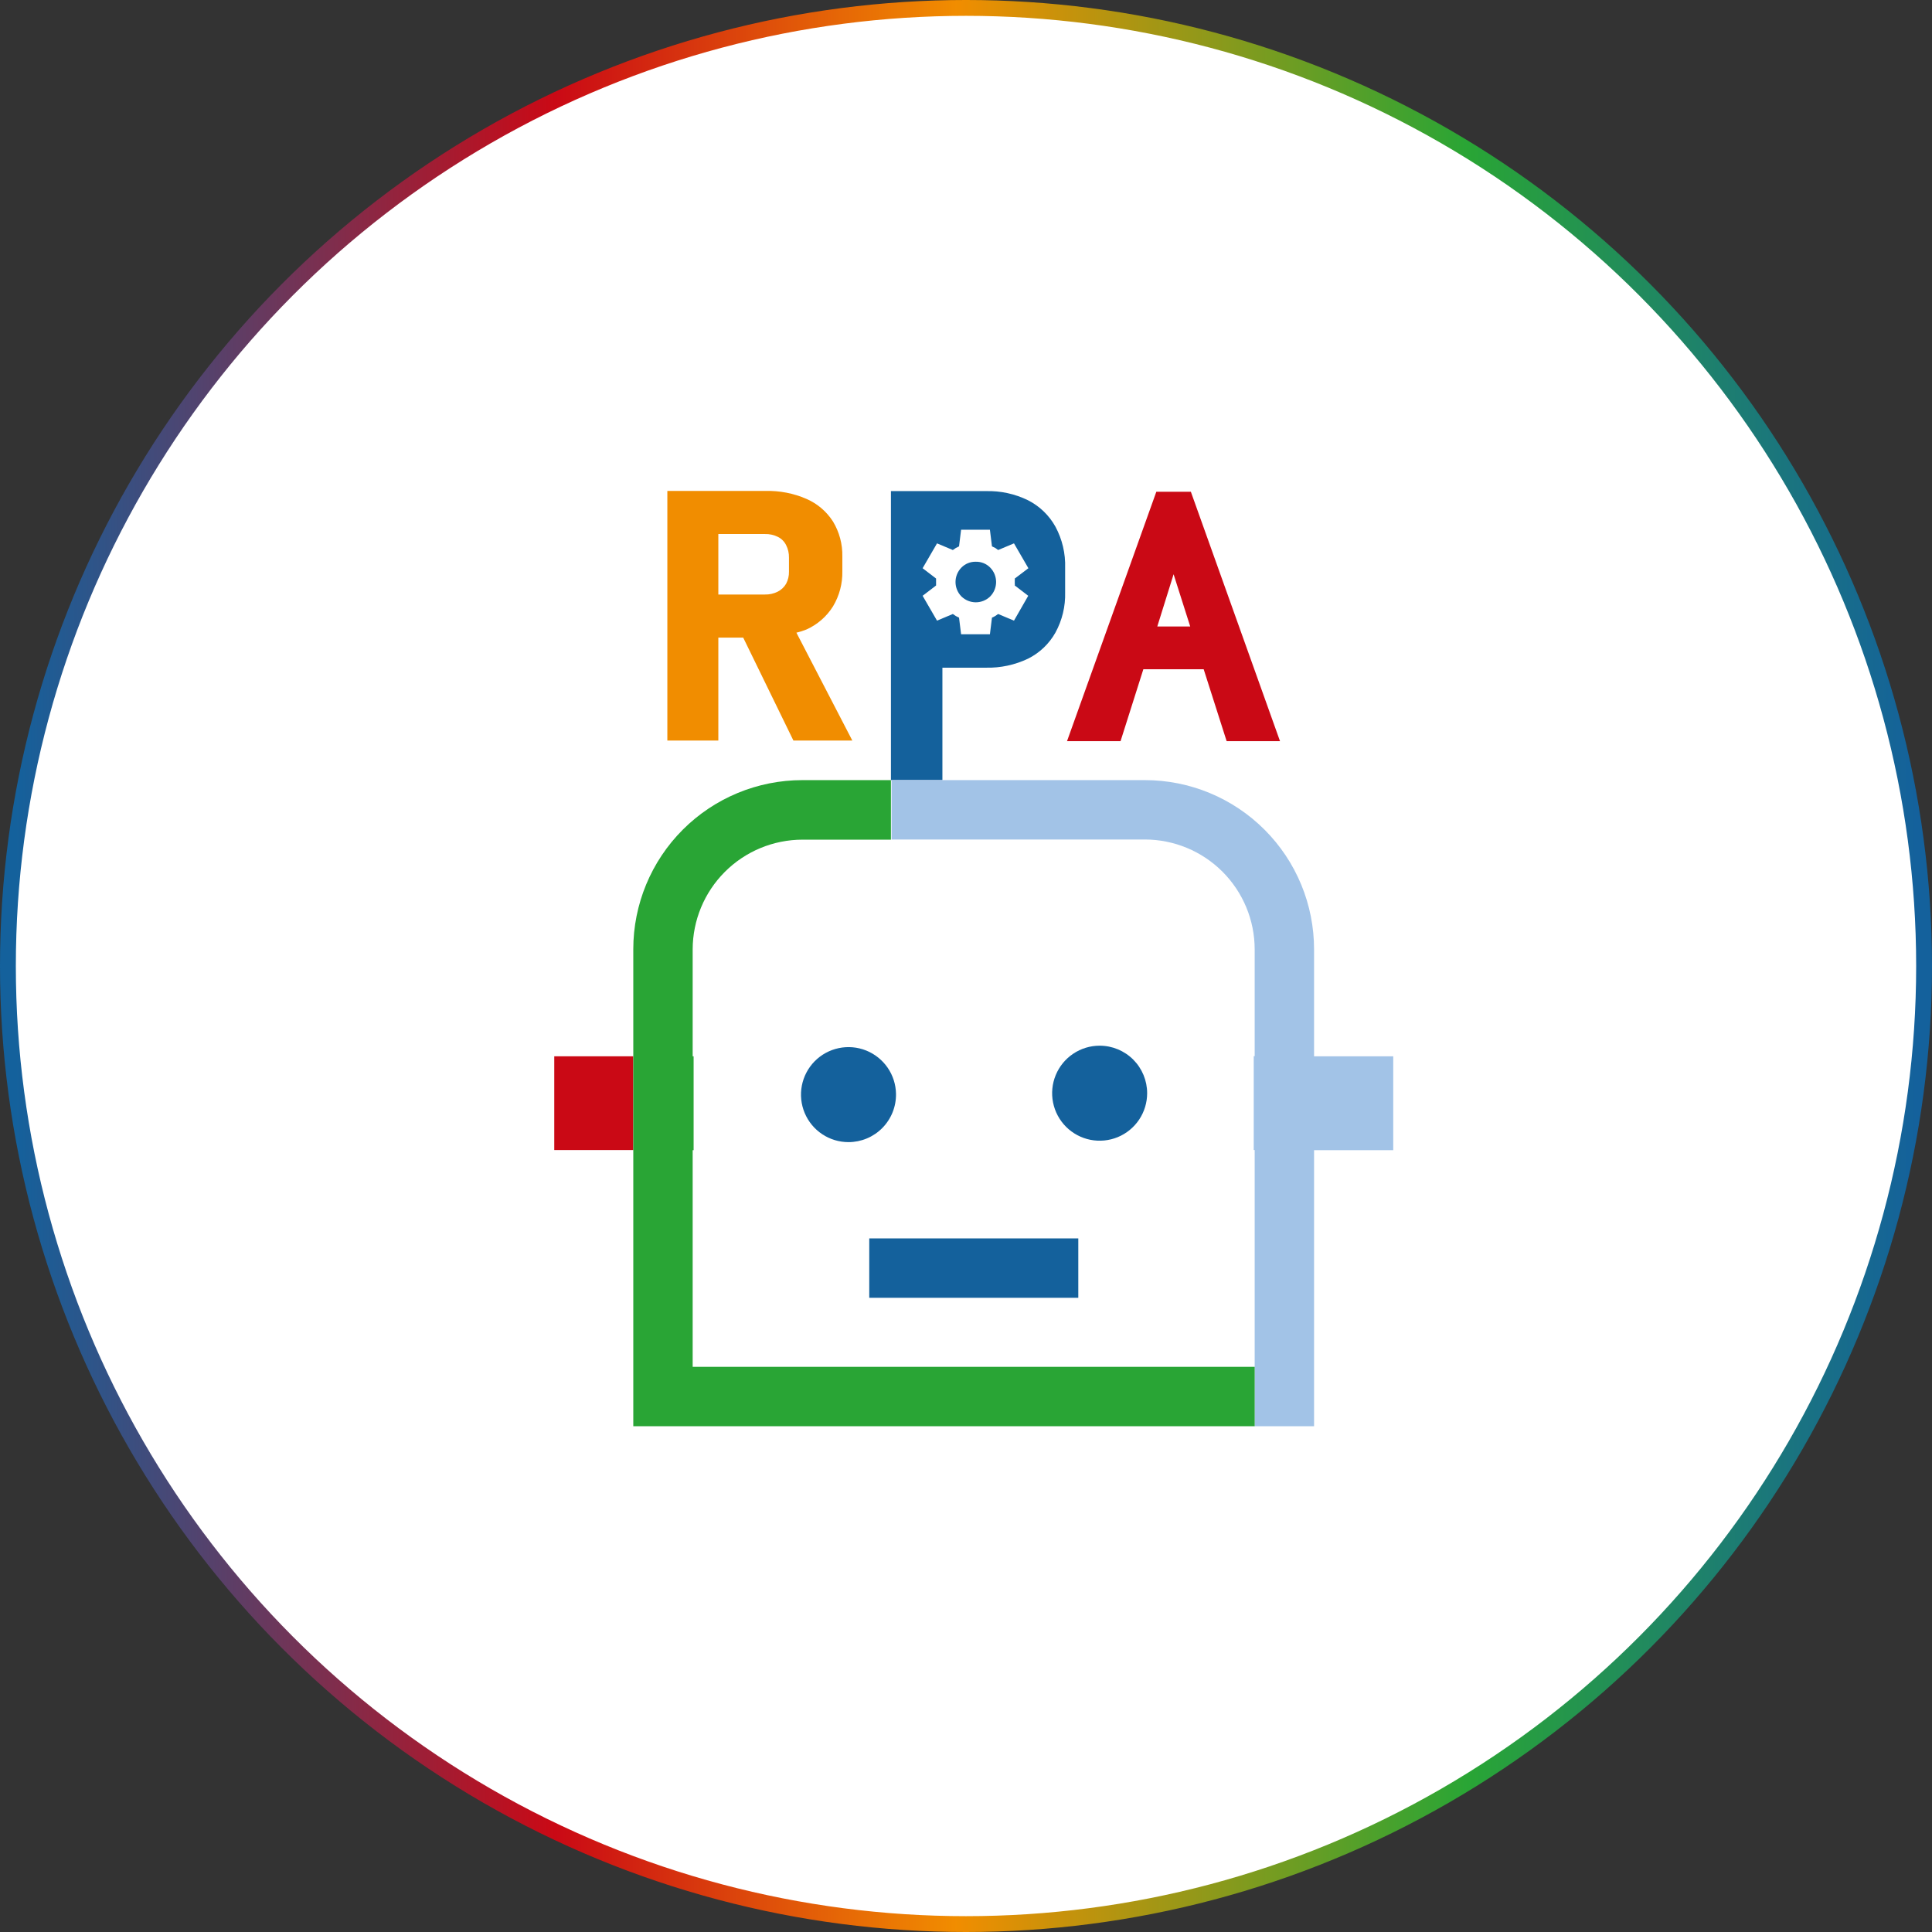
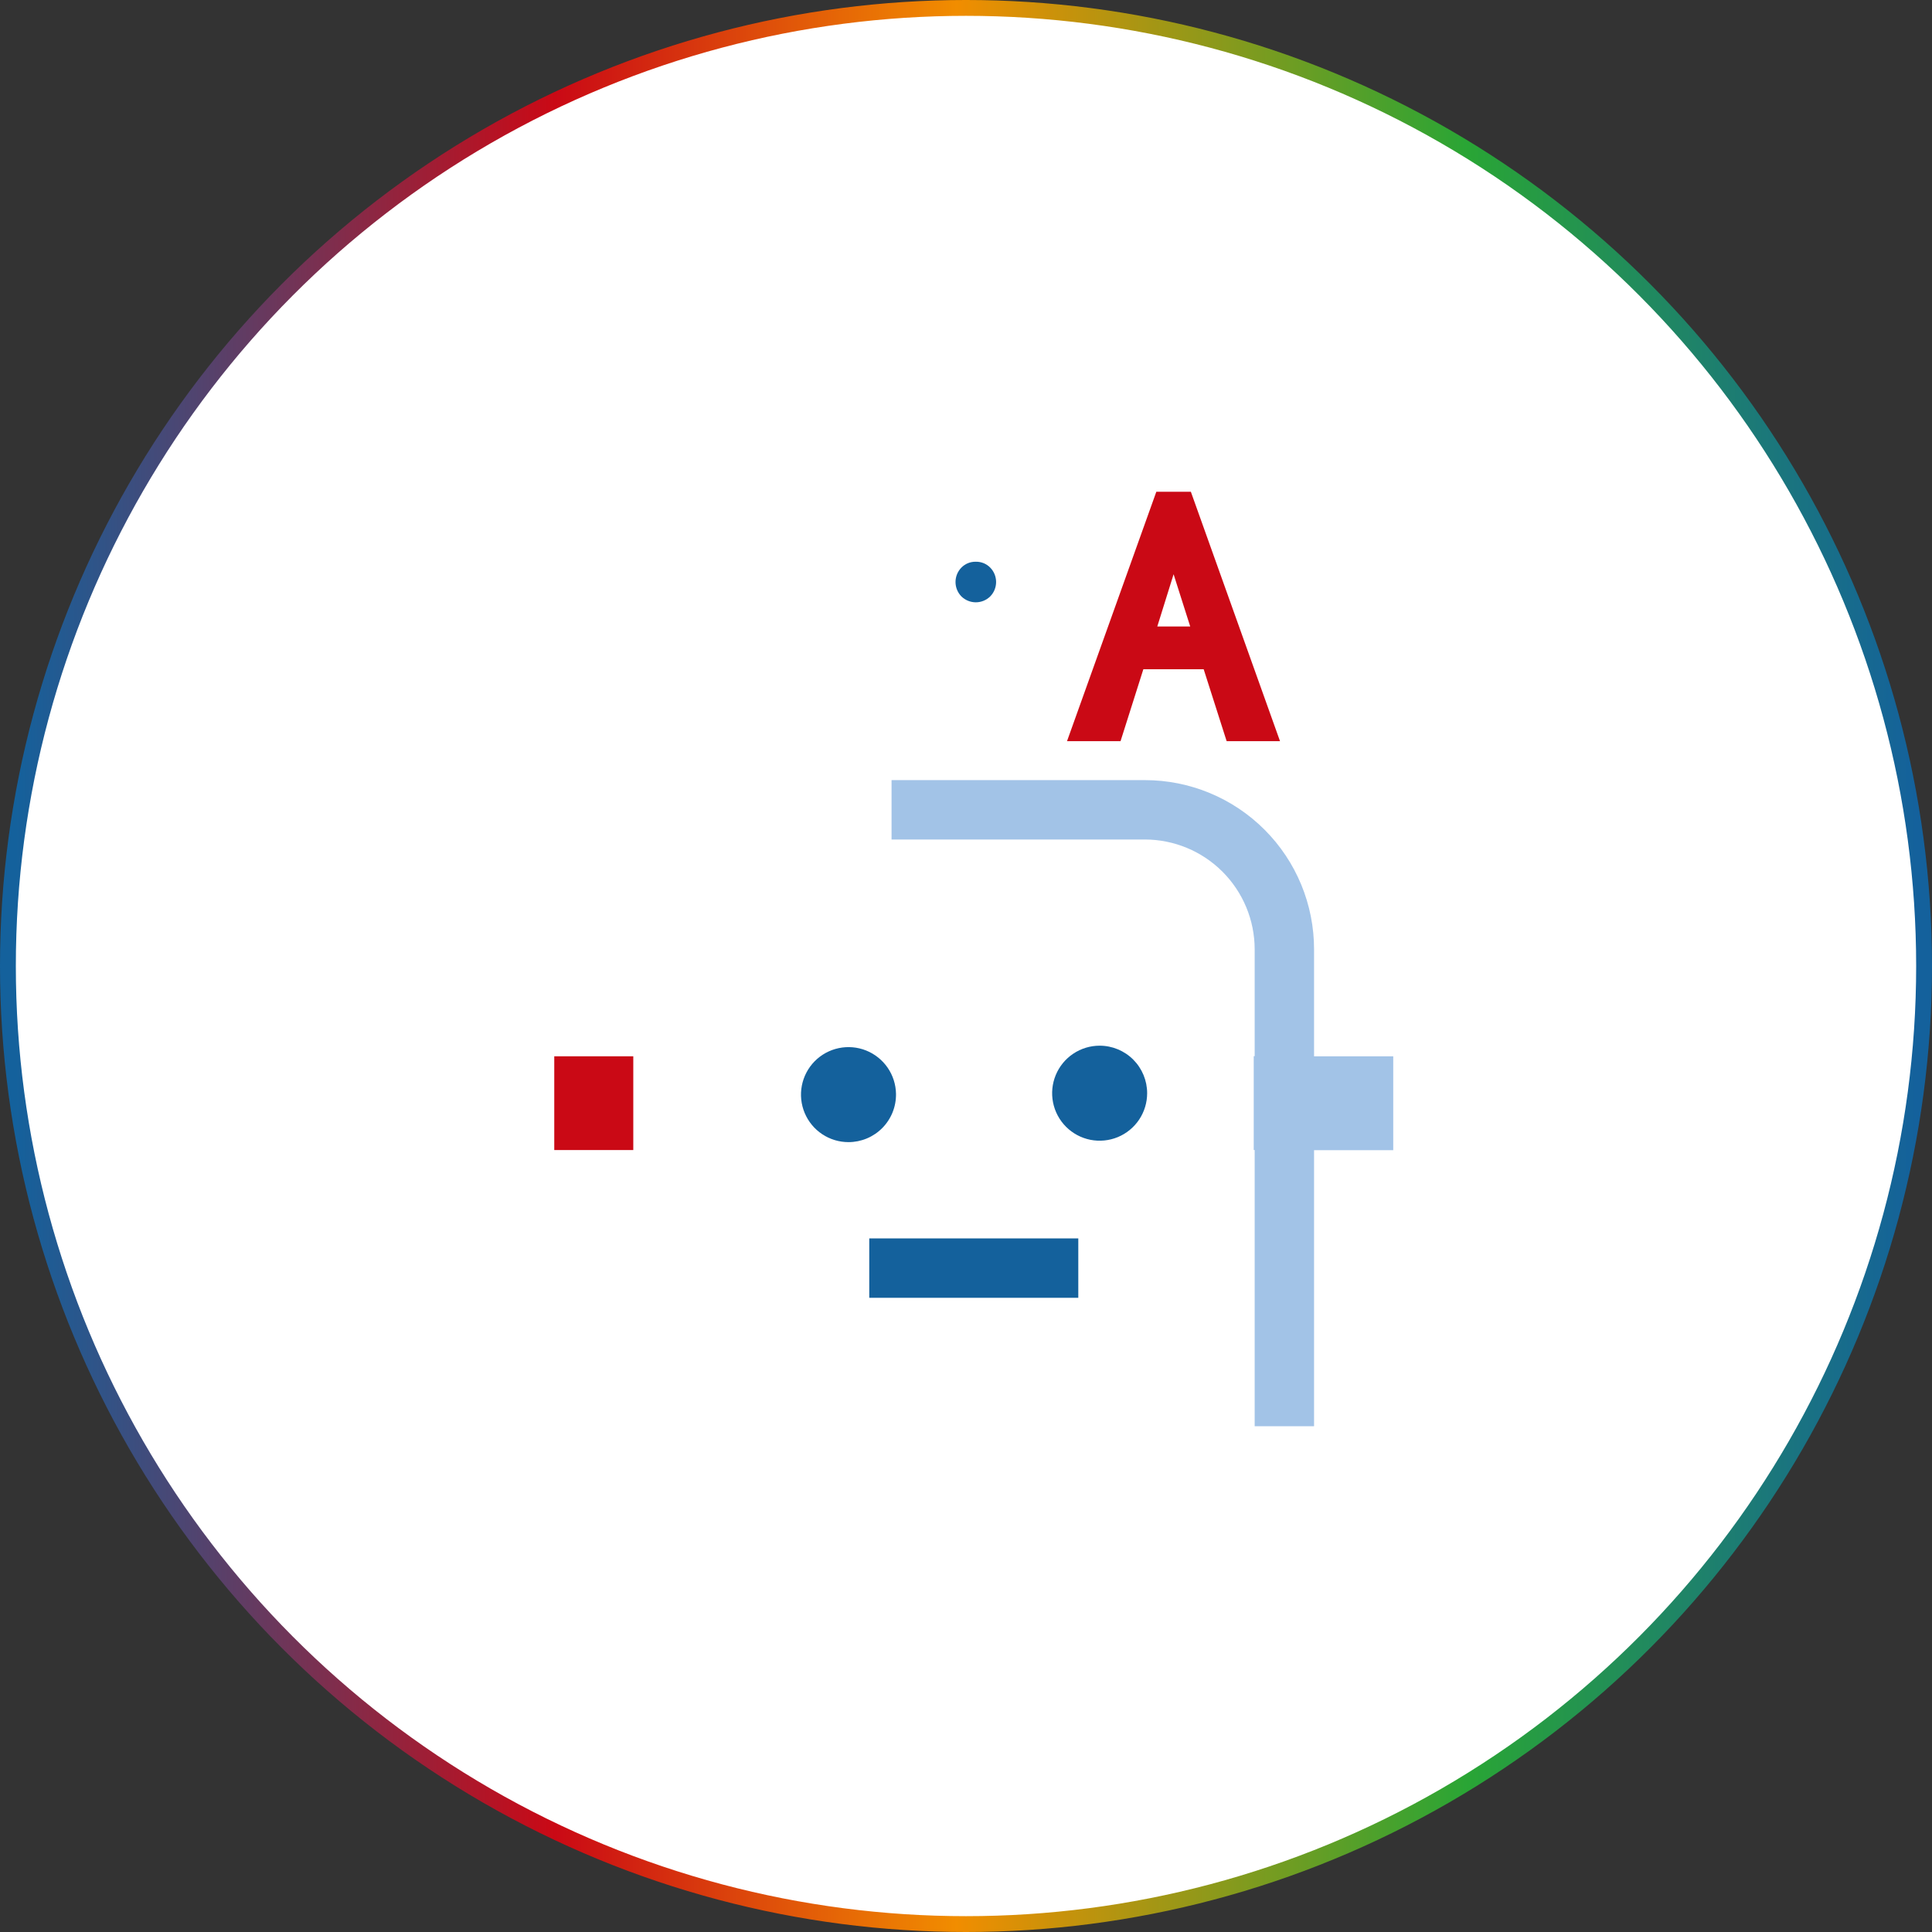
<svg xmlns="http://www.w3.org/2000/svg" width="122" height="122" viewBox="0 0 122 122" fill="none">
  <rect x="0" y="0" width="122" height="122" fill="#333333" stroke="none" />
  <circle cx="61" cy="61" r="60.5" fill="white" stroke="url(#paint0_linear_40001494_22405)" />
  <path d="M56.58 69.072C56.57 68.481 56.386 67.906 56.05 67.419C55.714 66.933 55.242 66.556 54.694 66.336C54.145 66.117 53.543 66.065 52.964 66.186C52.386 66.307 51.856 66.597 51.441 67.018C51.027 67.44 50.746 67.974 50.634 68.555C50.522 69.135 50.585 69.736 50.813 70.281C51.042 70.827 51.426 71.292 51.918 71.62C52.41 71.947 52.989 72.122 53.58 72.122C53.978 72.122 54.372 72.043 54.739 71.889C55.107 71.735 55.44 71.51 55.719 71.226C55.998 70.942 56.218 70.605 56.366 70.236C56.514 69.866 56.586 69.47 56.58 69.072Z" fill="#14619C" />
  <path d="M69.439 66.032C68.846 66.032 68.266 66.208 67.773 66.538C67.279 66.868 66.895 67.336 66.668 67.884C66.441 68.432 66.381 69.036 66.497 69.618C66.613 70.2 66.899 70.734 67.318 71.154C67.738 71.573 68.272 71.859 68.854 71.975C69.436 72.09 70.039 72.031 70.588 71.804C71.136 71.577 71.604 71.192 71.934 70.699C72.263 70.206 72.439 69.626 72.439 69.032C72.439 68.237 72.123 67.474 71.561 66.911C70.998 66.348 70.235 66.032 69.439 66.032Z" fill="#14619C" />
  <path d="M68.091 78.202H54.891V81.952H68.091V78.202Z" fill="#14619C" />
-   <path d="M45.361 40.262H46.931L50.101 46.762H53.821L50.291 39.952C50.506 39.902 50.716 39.835 50.921 39.752C51.613 39.443 52.198 38.935 52.601 38.292C53.005 37.62 53.209 36.846 53.191 36.062V35.142C53.208 34.364 53.003 33.598 52.601 32.932C52.196 32.298 51.611 31.8 50.921 31.502C50.108 31.149 49.227 30.978 48.341 31.002H42.141V46.762H45.361V40.262ZM45.361 33.722H48.301C48.584 33.714 48.866 33.776 49.121 33.902C49.347 34.013 49.529 34.196 49.641 34.422C49.765 34.666 49.827 34.938 49.821 35.212V36.102C49.827 36.367 49.764 36.628 49.641 36.862C49.516 37.077 49.332 37.25 49.111 37.362C48.859 37.487 48.581 37.549 48.301 37.542H45.361V33.722Z" fill="#F18D00" />
  <path d="M72.199 42.262H76.009L77.459 46.802H80.829L75.199 31.052H73.019L67.379 46.802H70.759L72.199 42.262ZM74.109 36.262L75.159 39.562H73.079L74.109 36.262Z" fill="#CA0915" />
  <path d="M61.62 35.472C61.45 35.468 61.282 35.499 61.126 35.562C60.969 35.626 60.828 35.721 60.709 35.842C60.471 36.085 60.338 36.412 60.338 36.752C60.338 37.092 60.471 37.419 60.709 37.662C60.953 37.9 61.279 38.034 61.62 38.034C61.96 38.034 62.286 37.9 62.529 37.662C62.768 37.419 62.901 37.092 62.901 36.752C62.901 36.412 62.768 36.085 62.529 35.842C62.411 35.721 62.27 35.626 62.113 35.562C61.956 35.499 61.788 35.468 61.62 35.472Z" fill="#14619C" />
-   <path d="M66.65 33.262C66.253 32.545 65.65 31.963 64.92 31.592C64.093 31.186 63.18 30.987 62.26 31.012H56.26V49.262H59.51V42.162H62.26C63.179 42.184 64.09 41.988 64.92 41.592C65.649 41.228 66.252 40.653 66.65 39.942C67.075 39.164 67.285 38.288 67.26 37.402V35.862C67.29 34.957 67.079 34.06 66.65 33.262ZM64.08 36.532C64.085 36.569 64.085 36.606 64.08 36.642V36.862C64.089 36.898 64.089 36.936 64.08 36.972L64.93 37.622L64.03 39.192L63.03 38.772L62.84 38.902C62.776 38.941 62.709 38.975 62.64 39.002L62.51 40.052H60.69L60.56 39.002L60.36 38.902L60.17 38.772L59.17 39.192L58.26 37.622L59.11 36.972V36.532L58.26 35.882L59.17 34.312L60.17 34.732L60.36 34.602L60.56 34.502L60.69 33.452H62.51L62.64 34.502L62.85 34.602L63.03 34.732L64.03 34.312L64.94 35.882L64.08 36.532Z" fill="#14619C" />
  <path d="M82.979 66.702V59.952C82.98 58.549 82.705 57.159 82.169 55.862C81.633 54.565 80.846 53.387 79.854 52.394C78.862 51.401 77.685 50.614 76.388 50.076C75.092 49.539 73.702 49.262 72.299 49.262H56.299V53.012H72.299C74.136 53.015 75.897 53.746 77.196 55.045C78.495 56.344 79.226 58.105 79.229 59.942V66.692H79.169V72.622H79.229V90.062H82.979V72.632H87.979V66.702H82.979Z" fill="#A2C3E7" />
  <path d="M39.99 66.702H35V72.622H39.99V66.702Z" fill="#CA0915" />
-   <path d="M43.74 86.312V72.632H43.8V66.702H43.74V59.952C43.743 58.115 44.474 56.354 45.773 55.055C47.072 53.756 48.833 53.025 50.67 53.022H56.26V49.262H50.67C47.838 49.262 45.121 50.387 43.118 52.39C41.115 54.393 39.99 57.11 39.99 59.942V90.062H79.23V86.312H43.74Z" fill="#29A535" />
  <defs>
    <linearGradient id="paint0_linear_40001494_22405" x1="1" y1="61" x2="121" y2="61" gradientUnits="userSpaceOnUse">
      <stop stop-color="#14619C" />
      <stop offset="0.284" stop-color="#CA0915" />
      <stop offset="0.495" stop-color="#F18D00" />
      <stop offset="0.764" stop-color="#29A535" />
      <stop offset="1" stop-color="#14619C" />
    </linearGradient>
  </defs>
</svg>